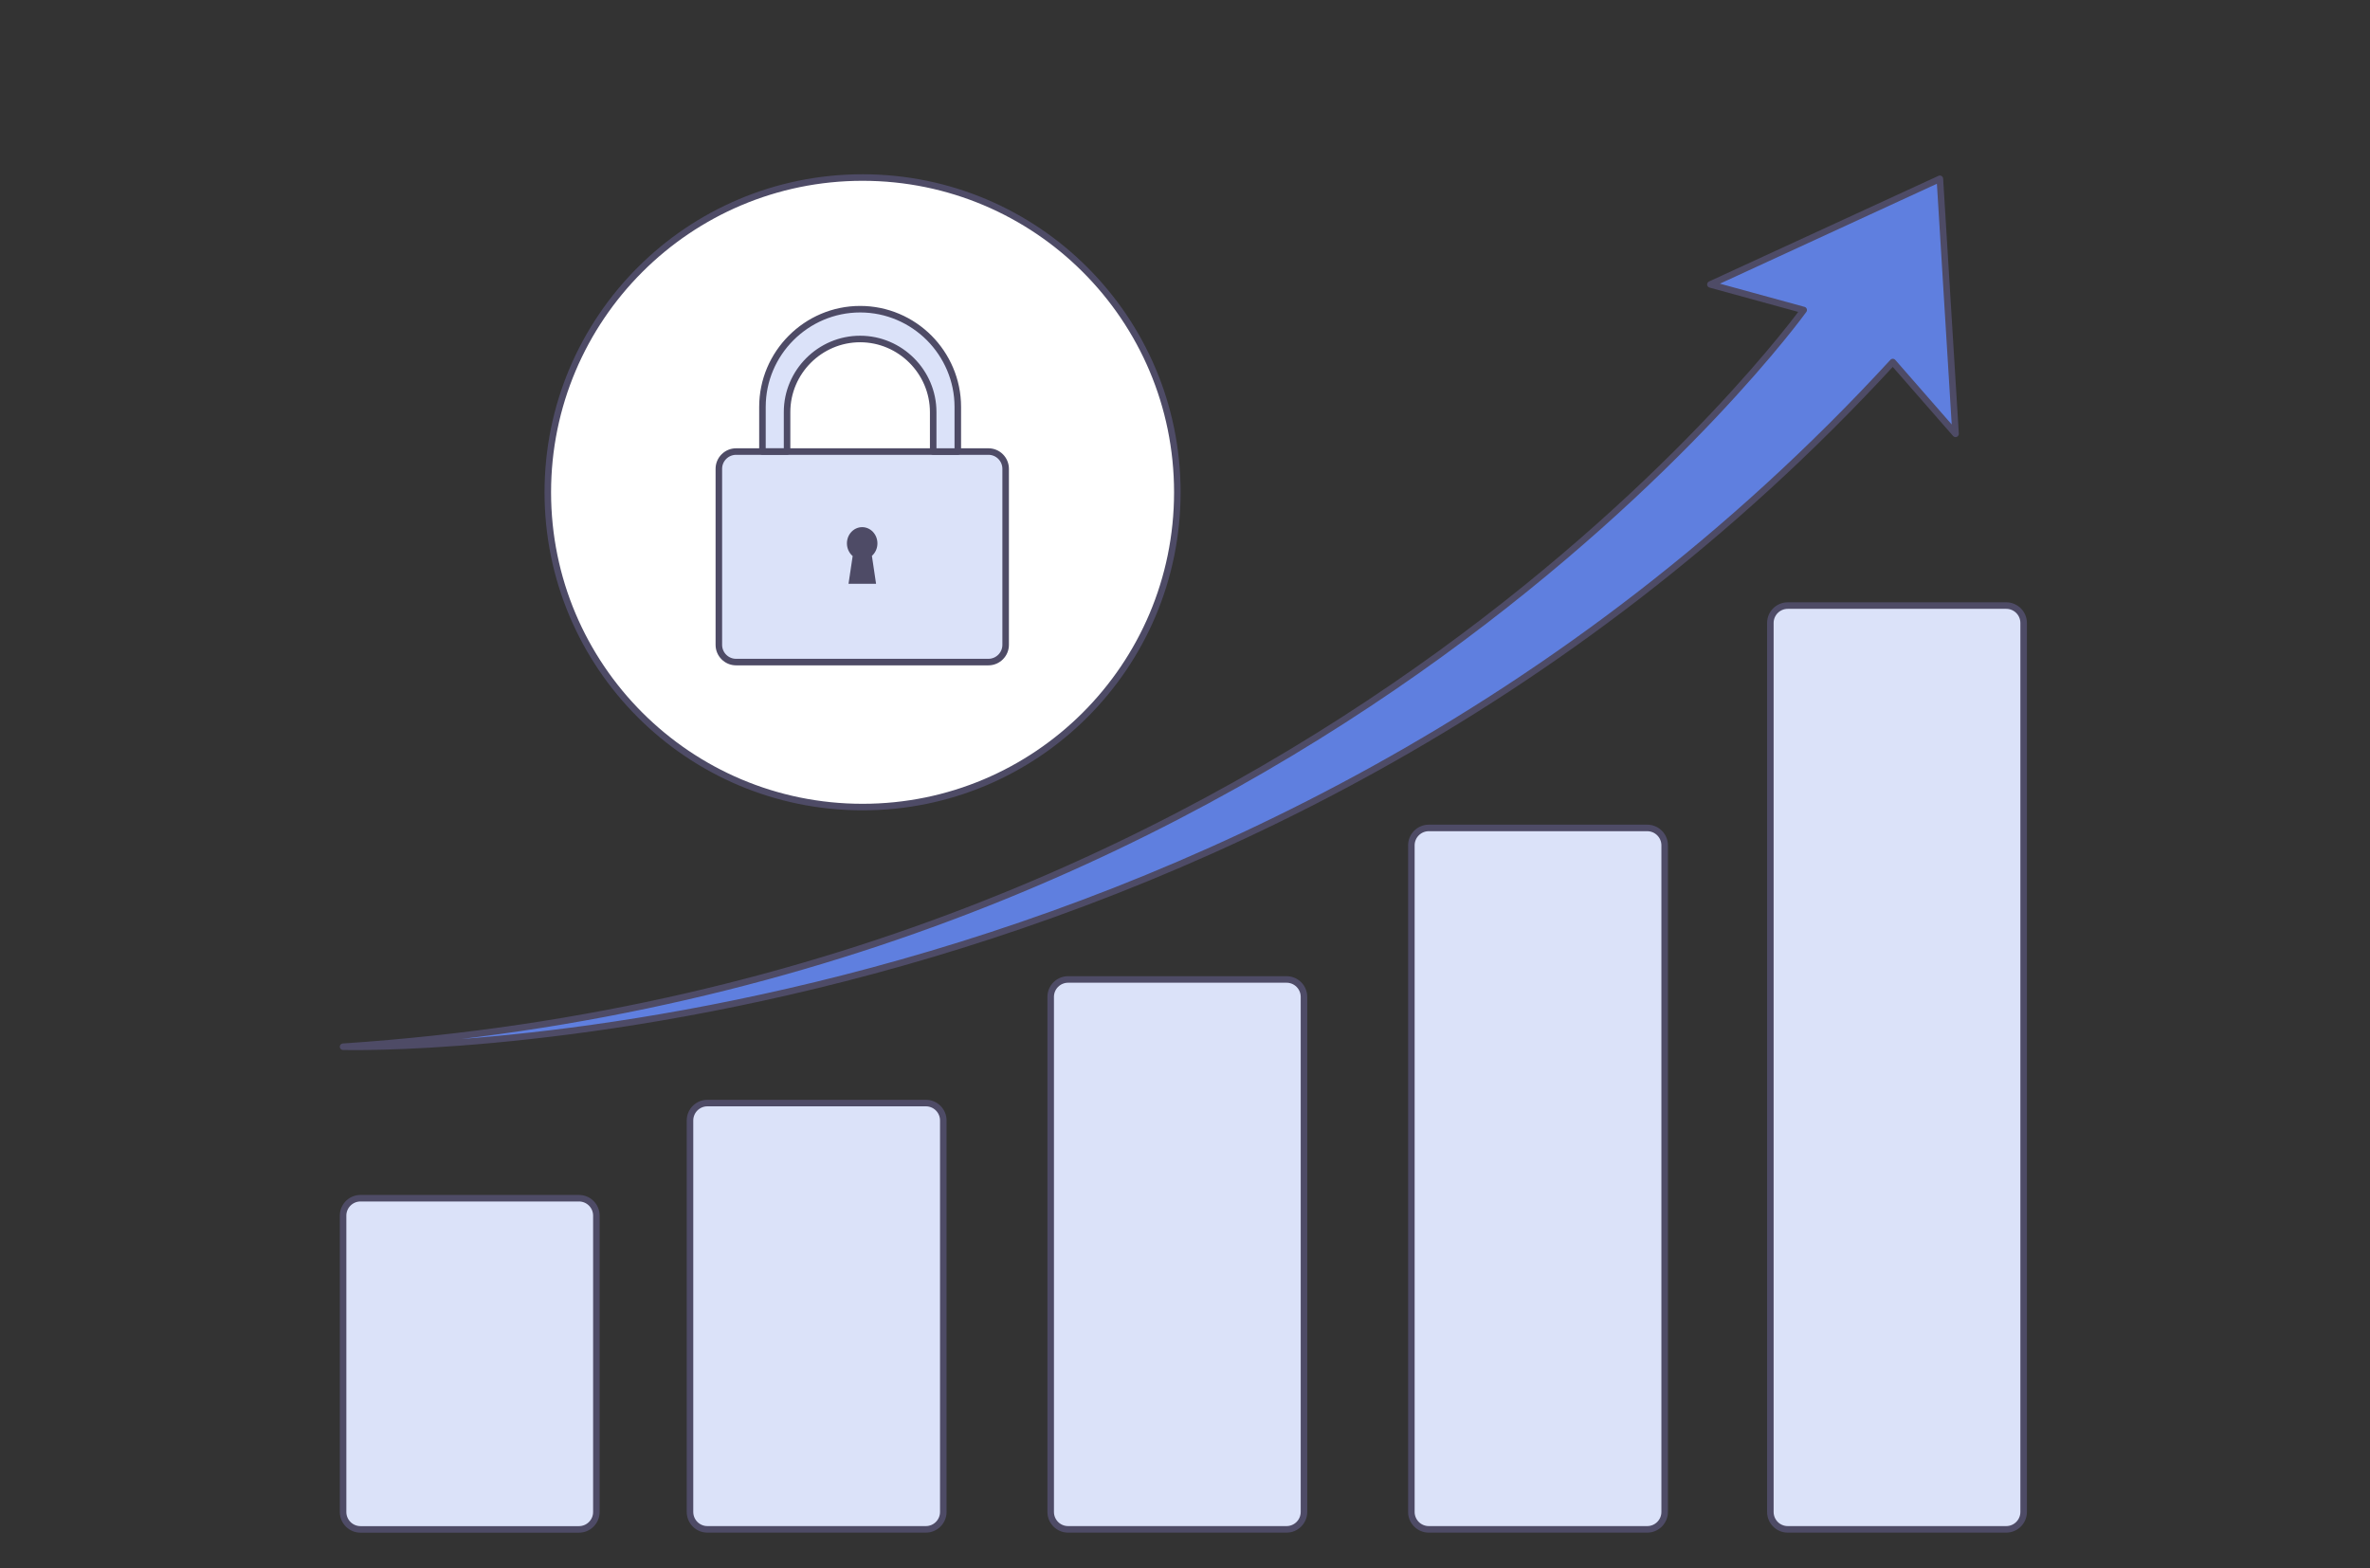
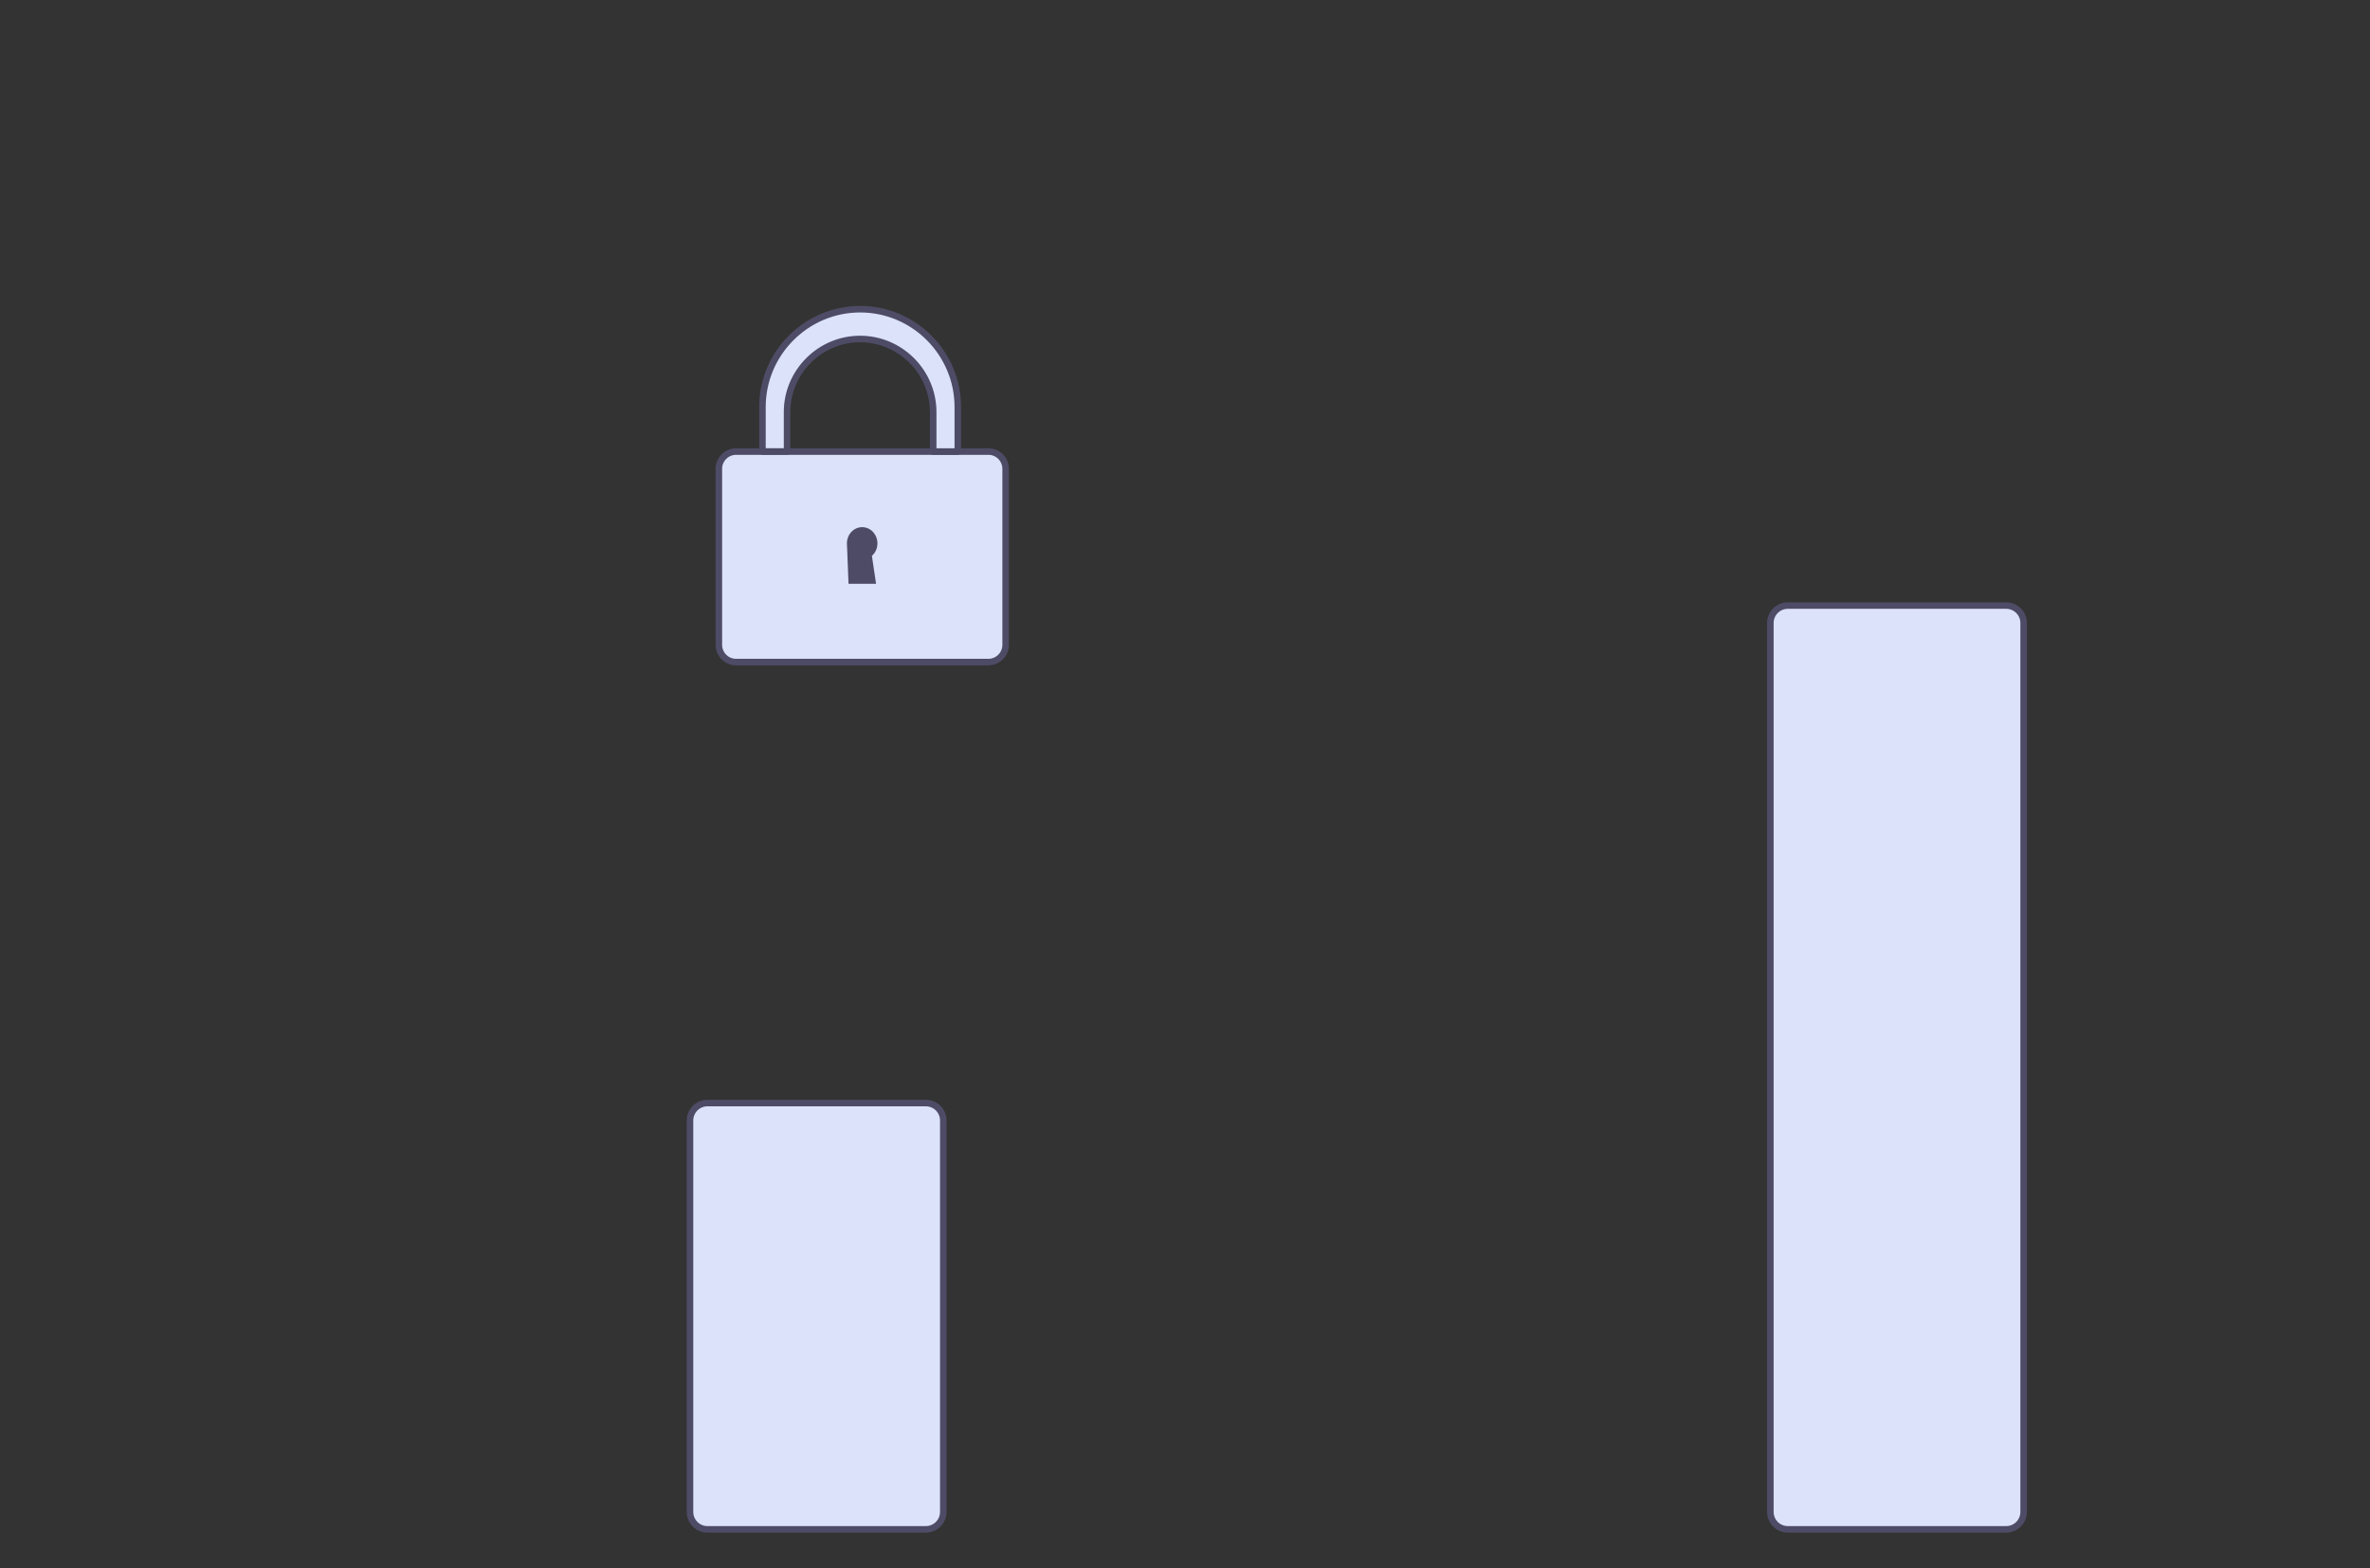
<svg xmlns="http://www.w3.org/2000/svg" width="544" height="360" viewBox="0 0 544 360" fill="none">
  <rect x="0" y="0" width="544" height="360" fill="#333333" stroke="none" />
-   <path d="M132.89 275.03H82.75C80.541 275.03 78.75 276.821 78.75 279.03V347.05C78.75 349.259 80.541 351.05 82.75 351.05H132.89C135.099 351.05 136.89 349.259 136.89 347.05V279.03C136.89 276.821 135.099 275.03 132.89 275.03Z" fill="#DBE2F9" stroke="#4E4B66" stroke-width="1.5" stroke-miterlimit="10" stroke-linecap="round" stroke-linejoin="round" />
  <path d="M212.52 253.19H162.38C160.171 253.19 158.38 254.981 158.38 257.19V347.04C158.38 349.249 160.171 351.04 162.38 351.04H212.52C214.729 351.04 216.52 349.249 216.52 347.04V257.19C216.52 254.981 214.729 253.19 212.52 253.19Z" fill="#DBE2F9" stroke="#4E4B66" stroke-width="1.5" stroke-miterlimit="10" stroke-linecap="round" stroke-linejoin="round" />
-   <path d="M295.31 224.82H245.17C242.961 224.82 241.17 226.611 241.17 228.82V347.04C241.17 349.249 242.961 351.04 245.17 351.04H295.31C297.519 351.04 299.31 349.249 299.31 347.04V228.82C299.31 226.611 297.519 224.82 295.31 224.82Z" fill="#DBE2F9" stroke="#4E4B66" stroke-width="1.5" stroke-miterlimit="10" stroke-linecap="round" stroke-linejoin="round" />
-   <path d="M378.1 190.04H327.96C325.751 190.04 323.96 191.831 323.96 194.04V347.04C323.96 349.249 325.751 351.04 327.96 351.04H378.1C380.309 351.04 382.1 349.249 382.1 347.04V194.04C382.1 191.831 380.309 190.04 378.1 190.04Z" fill="#DBE2F9" stroke="#4E4B66" stroke-width="1.5" stroke-miterlimit="10" stroke-linecap="round" stroke-linejoin="round" />
  <path d="M460.5 139H410.36C408.151 139 406.36 140.791 406.36 143V347.04C406.36 349.249 408.151 351.04 410.36 351.04H460.5C462.71 351.04 464.5 349.249 464.5 347.04V143C464.5 140.791 462.71 139 460.5 139Z" fill="#DBE2F9" stroke="#4E4B66" stroke-width="1.5" stroke-miterlimit="10" stroke-linecap="round" stroke-linejoin="round" />
-   <path d="M434.47 83.1L448.87 99.58L445.27 41.04L392.6 65.29L414.01 71.16C414.01 71.16 303.17 225.39 78.75 240.26C78.75 240.26 284.53 246.06 434.47 83.1Z" fill="#5F7FDF" stroke="#4E4B66" stroke-width="1.5" stroke-miterlimit="10" stroke-linejoin="round" />
-   <path d="M197.99 185.25C237.893 185.25 270.24 152.903 270.24 113C270.24 73.097 237.893 40.75 197.99 40.75C158.088 40.75 125.74 73.097 125.74 113C125.74 152.903 158.088 185.25 197.99 185.25Z" fill="white" stroke="#4E4B66" stroke-width="1.5" stroke-miterlimit="10" stroke-linecap="round" stroke-linejoin="round" />
  <path d="M230.832 107.6V148.02C230.832 150.19 229.052 151.97 226.882 151.97H168.952C166.772 151.97 165.002 150.19 165.002 148.02V107.6C165.002 105.43 166.782 103.65 168.952 103.65H226.882C229.052 103.64 230.832 105.42 230.832 107.6Z" fill="#DBE2F9" stroke="#4E4B66" stroke-width="1.5" stroke-miterlimit="10" />
-   <path d="M201.4 124.724C201.4 122.667 199.834 121 197.9 121C195.967 121 194.4 122.667 194.4 124.724C194.4 125.901 194.917 126.947 195.717 127.633L194.767 134H201.089L200.134 127.586C200.912 126.906 201.4 125.877 201.4 124.724Z" fill="#4E4B66" />
+   <path d="M201.4 124.724C201.4 122.667 199.834 121 197.9 121C195.967 121 194.4 122.667 194.4 124.724L194.767 134H201.089L200.134 127.586C200.912 126.906 201.4 125.877 201.4 124.724Z" fill="#4E4B66" />
  <path d="M219.85 93.4V103.64H214.2V94.59C214.2 89.98 212.31 85.78 209.27 82.74C206.23 79.7 202.04 77.81 197.43 77.81C188.21 77.81 180.66 85.36 180.66 94.58V103.63H175.01V93.4C175.01 81.07 185.1 70.97 197.44 70.97C203.6 70.97 209.21 73.49 213.28 77.56C217.32 81.63 219.85 87.23 219.85 93.4Z" fill="#DBE2F9" stroke="#4E4B66" stroke-width="1.5" stroke-miterlimit="10" stroke-linejoin="round" />
</svg>